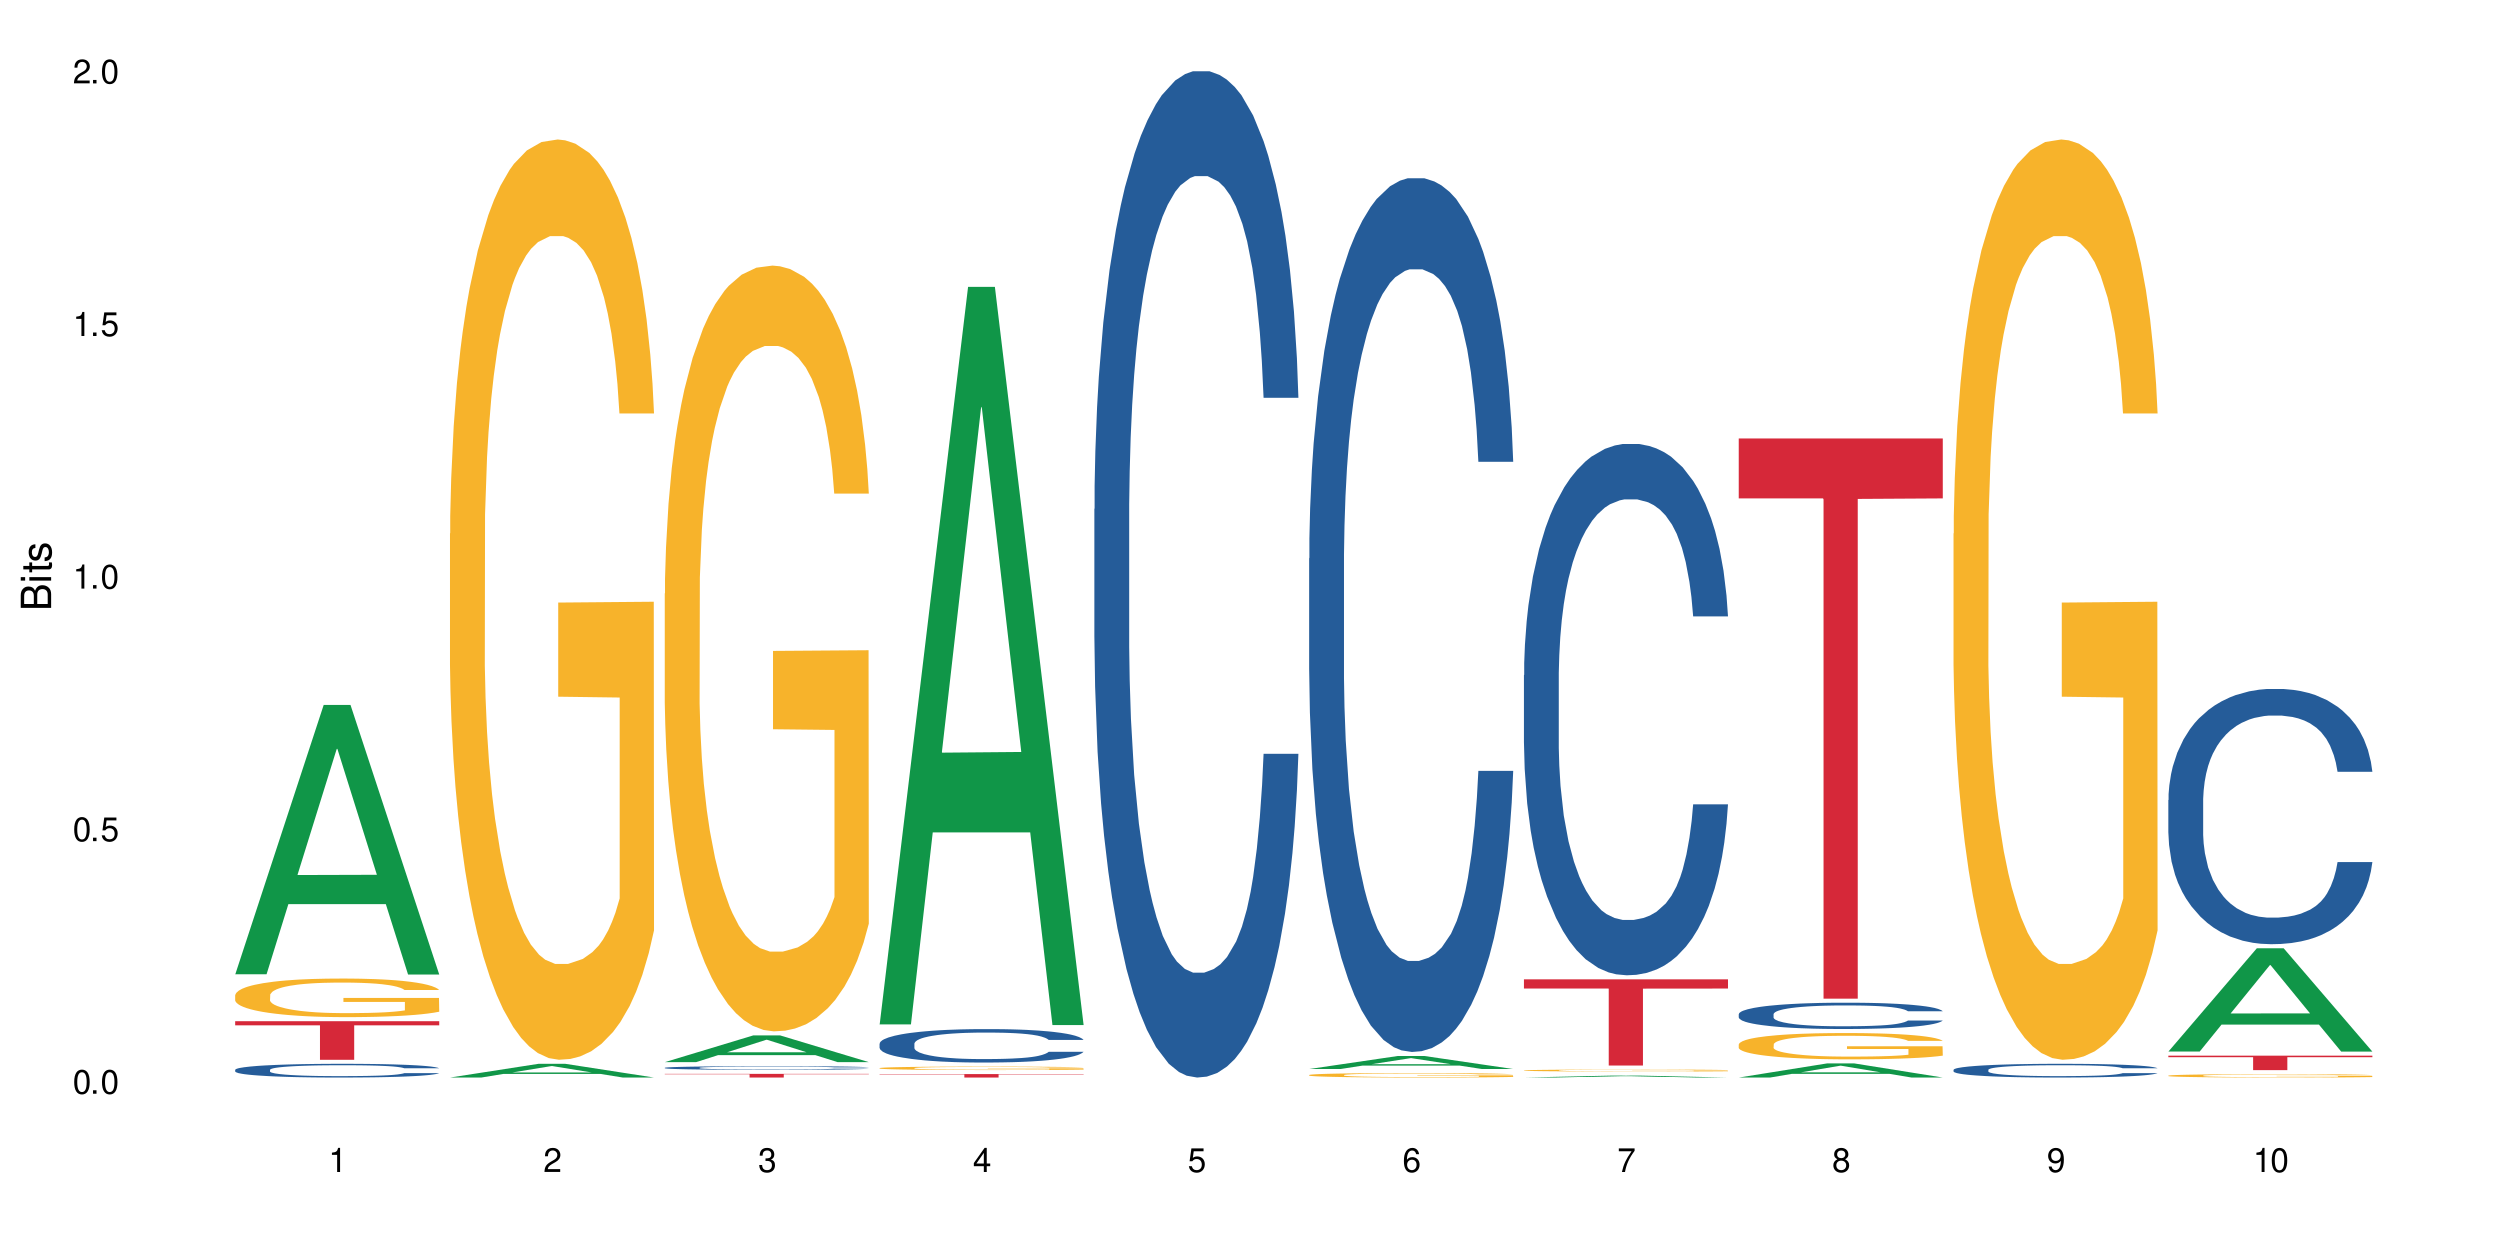
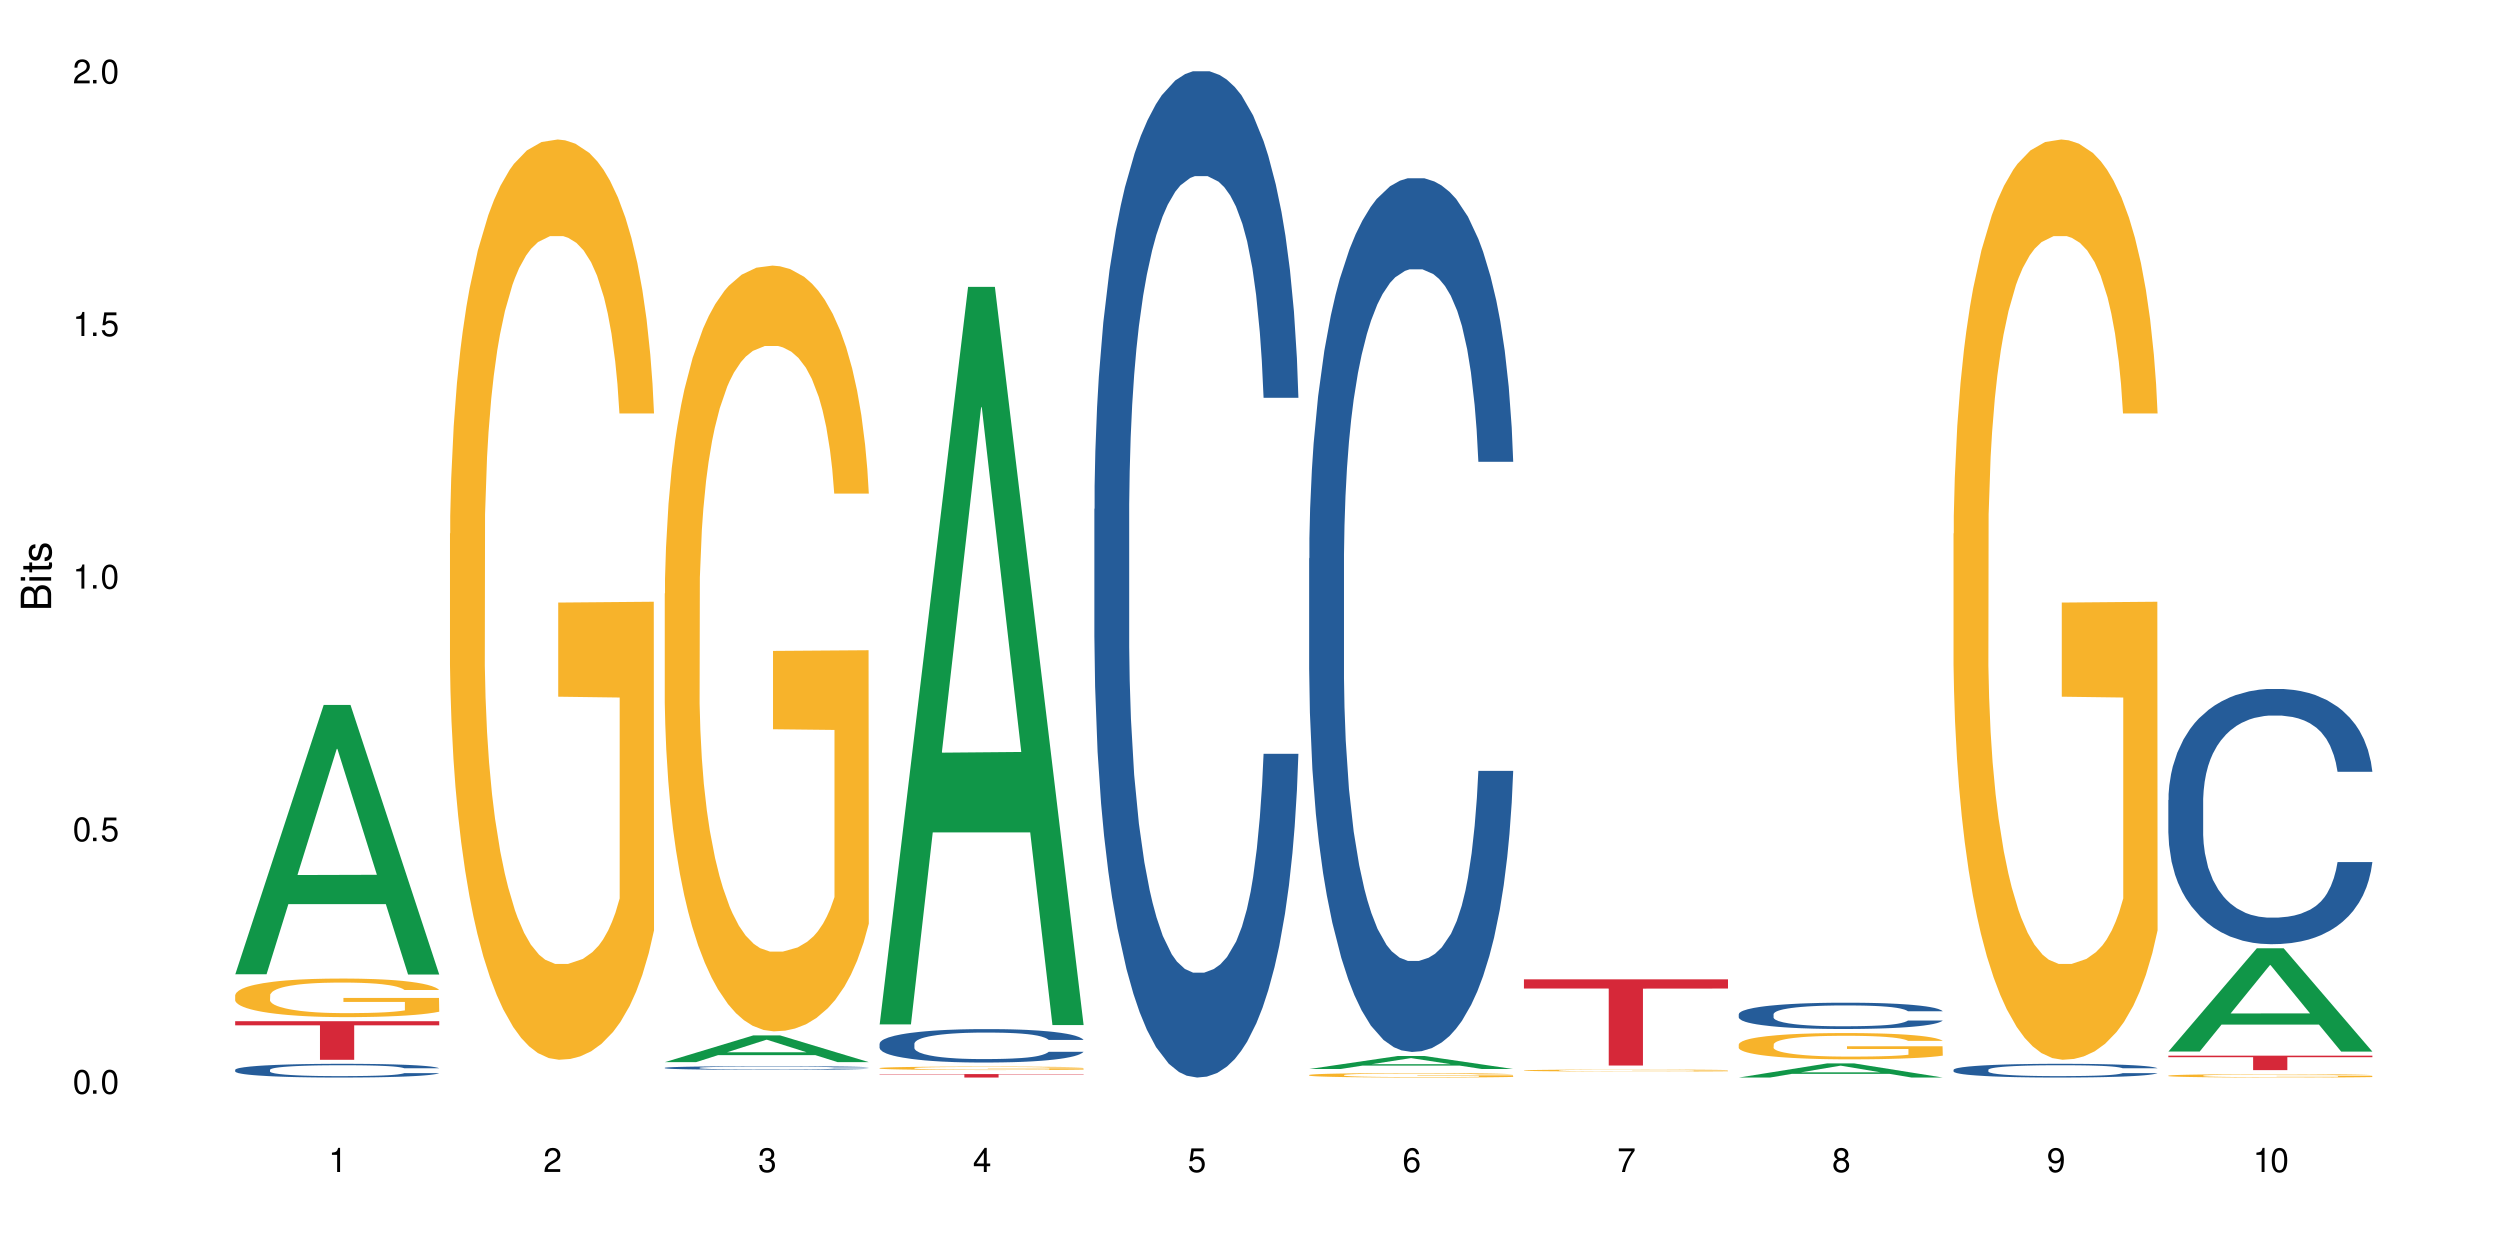
<svg xmlns="http://www.w3.org/2000/svg" xmlns:xlink="http://www.w3.org/1999/xlink" width="720" height="360" viewBox="0 0 720 360">
  <defs>
    <g>
      <g id="glyph-0-0">
</g>
      <g id="glyph-0-1">
        <path d="M 2.641 -6.938 C 2 -6.938 1.422 -6.656 1.078 -6.172 C 0.641 -5.562 0.406 -4.641 0.406 -3.359 C 0.406 -1.016 1.188 0.219 2.641 0.219 C 4.078 0.219 4.859 -1.016 4.859 -3.297 C 4.859 -4.641 4.656 -5.547 4.203 -6.172 C 3.844 -6.656 3.281 -6.938 2.641 -6.938 Z M 2.641 -6.188 C 3.547 -6.188 4 -5.25 4 -3.375 C 4 -1.406 3.562 -0.484 2.625 -0.484 C 1.734 -0.484 1.281 -1.438 1.281 -3.344 C 1.281 -5.25 1.734 -6.188 2.641 -6.188 Z M 2.641 -6.188 " />
      </g>
      <g id="glyph-0-2">
        <path d="M 1.828 -1 L 0.828 -1 L 0.828 0 L 1.828 0 Z M 1.828 -1 " />
      </g>
      <g id="glyph-0-3">
        <path d="M 4.562 -6.797 L 1.062 -6.797 L 0.547 -3.094 L 1.328 -3.094 C 1.719 -3.562 2.047 -3.734 2.578 -3.734 C 3.484 -3.734 4.062 -3.109 4.062 -2.094 C 4.062 -1.125 3.484 -0.531 2.578 -0.531 C 1.828 -0.531 1.375 -0.906 1.188 -1.672 L 0.328 -1.672 C 0.453 -1.109 0.547 -0.844 0.75 -0.594 C 1.125 -0.078 1.828 0.219 2.594 0.219 C 3.969 0.219 4.922 -0.781 4.922 -2.219 C 4.922 -3.562 4.031 -4.484 2.719 -4.484 C 2.25 -4.484 1.859 -4.359 1.469 -4.062 L 1.734 -5.969 L 4.562 -5.969 Z M 4.562 -6.797 " />
      </g>
      <g id="glyph-0-4">
        <path d="M 2.484 -4.938 L 2.484 0 L 3.328 0 L 3.328 -6.938 L 2.766 -6.938 C 2.469 -5.875 2.281 -5.734 0.984 -5.562 L 0.984 -4.938 Z M 2.484 -4.938 " />
      </g>
      <g id="glyph-0-5">
        <path d="M 4.859 -0.828 L 1.281 -0.828 C 1.359 -1.406 1.672 -1.781 2.5 -2.281 L 3.469 -2.828 C 4.406 -3.344 4.906 -4.062 4.906 -4.906 C 4.906 -5.484 4.672 -6.031 4.266 -6.406 C 3.859 -6.766 3.375 -6.938 2.719 -6.938 C 1.859 -6.938 1.219 -6.625 0.844 -6.031 C 0.609 -5.672 0.5 -5.234 0.484 -4.531 L 1.328 -4.531 C 1.359 -5.016 1.406 -5.281 1.531 -5.516 C 1.75 -5.938 2.188 -6.203 2.703 -6.203 C 3.469 -6.203 4.031 -5.641 4.031 -4.891 C 4.031 -4.344 3.719 -3.859 3.125 -3.516 L 2.234 -3 C 0.812 -2.172 0.406 -1.531 0.328 -0.016 L 4.859 -0.016 Z M 4.859 -0.828 " />
      </g>
      <g id="glyph-0-6">
        <path d="M 2.125 -3.188 L 2.578 -3.188 C 3.5 -3.188 3.984 -2.766 3.984 -1.922 C 3.984 -1.062 3.469 -0.531 2.594 -0.531 C 1.656 -0.531 1.203 -1 1.156 -2.016 L 0.312 -2.016 C 0.344 -1.453 0.438 -1.094 0.609 -0.781 C 0.953 -0.109 1.625 0.219 2.547 0.219 C 3.953 0.219 4.859 -0.625 4.859 -1.938 C 4.859 -2.828 4.516 -3.297 3.703 -3.594 C 4.344 -3.844 4.656 -4.328 4.656 -5.031 C 4.656 -6.219 3.875 -6.938 2.578 -6.938 C 1.203 -6.938 0.484 -6.172 0.453 -4.703 L 1.297 -4.703 C 1.312 -5.125 1.344 -5.359 1.453 -5.578 C 1.641 -5.969 2.062 -6.203 2.594 -6.203 C 3.344 -6.203 3.797 -5.75 3.797 -5 C 3.797 -4.516 3.609 -4.219 3.25 -4.047 C 3.016 -3.953 2.703 -3.922 2.125 -3.906 Z M 2.125 -3.188 " />
      </g>
      <g id="glyph-0-7">
        <path d="M 3.141 -1.672 L 3.141 0 L 3.984 0 L 3.984 -1.672 L 4.984 -1.672 L 4.984 -2.438 L 3.984 -2.438 L 3.984 -6.938 L 3.359 -6.938 L 0.266 -2.578 L 0.266 -1.672 Z M 3.141 -2.438 L 1 -2.438 L 3.141 -5.5 Z M 3.141 -2.438 " />
      </g>
      <g id="glyph-0-8">
        <path d="M 4.781 -5.125 C 4.609 -6.266 3.891 -6.938 2.844 -6.938 C 2.094 -6.938 1.422 -6.578 1.031 -5.953 C 0.594 -5.266 0.406 -4.422 0.406 -3.172 C 0.406 -2 0.578 -1.25 0.984 -0.641 C 1.359 -0.078 1.953 0.219 2.703 0.219 C 3.984 0.219 4.922 -0.75 4.922 -2.094 C 4.922 -3.375 4.062 -4.281 2.844 -4.281 C 2.172 -4.281 1.641 -4.031 1.281 -3.516 C 1.281 -5.234 1.828 -6.188 2.797 -6.188 C 3.391 -6.188 3.797 -5.797 3.938 -5.125 Z M 2.734 -3.531 C 3.547 -3.531 4.062 -2.953 4.062 -2.031 C 4.062 -1.156 3.484 -0.531 2.703 -0.531 C 1.922 -0.531 1.328 -1.188 1.328 -2.078 C 1.328 -2.938 1.906 -3.531 2.734 -3.531 Z M 2.734 -3.531 " />
      </g>
      <g id="glyph-0-9">
        <path d="M 4.984 -6.797 L 0.438 -6.797 L 0.438 -5.969 L 4.109 -5.969 C 2.5 -3.656 1.828 -2.234 1.328 0 L 2.219 0 C 2.594 -2.172 3.453 -4.047 4.984 -6.094 Z M 4.984 -6.797 " />
      </g>
      <g id="glyph-0-10">
        <path d="M 3.75 -3.656 C 4.469 -4.094 4.688 -4.438 4.688 -5.078 C 4.688 -6.172 3.844 -6.938 2.641 -6.938 C 1.438 -6.938 0.594 -6.172 0.594 -5.094 C 0.594 -4.438 0.812 -4.094 1.516 -3.656 C 0.734 -3.266 0.359 -2.703 0.359 -1.922 C 0.359 -0.656 1.281 0.219 2.641 0.219 C 3.984 0.219 4.922 -0.656 4.922 -1.922 C 4.922 -2.703 4.531 -3.266 3.75 -3.656 Z M 2.641 -6.188 C 3.359 -6.188 3.812 -5.75 3.812 -5.062 C 3.812 -4.406 3.344 -3.984 2.641 -3.984 C 1.922 -3.984 1.453 -4.406 1.453 -5.078 C 1.453 -5.75 1.922 -6.188 2.641 -6.188 Z M 2.641 -3.266 C 3.484 -3.266 4.062 -2.719 4.062 -1.906 C 4.062 -1.078 3.484 -0.531 2.625 -0.531 C 1.797 -0.531 1.219 -1.094 1.219 -1.906 C 1.219 -2.719 1.781 -3.266 2.641 -3.266 Z M 2.641 -3.266 " />
      </g>
      <g id="glyph-0-11">
        <path d="M 0.516 -1.578 C 0.672 -0.453 1.406 0.219 2.438 0.219 C 3.188 0.219 3.859 -0.141 4.266 -0.766 C 4.688 -1.453 4.891 -2.297 4.891 -3.547 C 4.891 -4.719 4.703 -5.453 4.312 -6.078 C 3.938 -6.641 3.344 -6.938 2.594 -6.938 C 1.297 -6.938 0.359 -5.969 0.359 -4.625 C 0.359 -3.344 1.234 -2.453 2.453 -2.453 C 3.094 -2.453 3.578 -2.672 4.016 -3.203 C 4 -1.484 3.469 -0.531 2.5 -0.531 C 1.906 -0.531 1.484 -0.906 1.359 -1.578 Z M 2.578 -6.203 C 3.375 -6.203 3.969 -5.531 3.969 -4.641 C 3.969 -3.797 3.391 -3.188 2.547 -3.188 C 1.734 -3.188 1.234 -3.766 1.234 -4.688 C 1.234 -5.562 1.797 -6.203 2.578 -6.203 Z M 2.578 -6.203 " />
      </g>
      <g id="glyph-1-0">
</g>
      <g id="glyph-1-1">
        <path d="M 0 -0.953 L 0 -4.891 C 0 -5.719 -0.234 -6.344 -0.734 -6.797 C -1.188 -7.234 -1.812 -7.469 -2.5 -7.469 C -3.547 -7.469 -4.188 -7 -4.625 -5.875 C -4.984 -6.688 -5.625 -7.094 -6.531 -7.094 C -7.172 -7.094 -7.734 -6.859 -8.141 -6.391 C -8.562 -5.922 -8.75 -5.344 -8.75 -4.5 L -8.75 -0.953 Z M -4.984 -2.062 L -7.766 -2.062 L -7.766 -4.219 C -7.766 -4.844 -7.688 -5.203 -7.453 -5.5 C -7.219 -5.812 -6.859 -5.969 -6.375 -5.969 C -5.891 -5.969 -5.531 -5.812 -5.297 -5.5 C -5.062 -5.203 -4.984 -4.844 -4.984 -4.219 Z M -0.984 -2.062 L -4 -2.062 L -4 -4.781 C -4 -5.766 -3.438 -6.359 -2.484 -6.359 C -1.547 -6.359 -0.984 -5.766 -0.984 -4.781 Z M -0.984 -2.062 " />
      </g>
      <g id="glyph-1-2">
        <path d="M -6.281 -1.797 L -6.281 -0.797 L 0 -0.797 L 0 -1.797 Z M -8.75 -1.797 L -8.75 -0.797 L -7.484 -0.797 L -7.484 -1.797 Z M -8.75 -1.797 " />
      </g>
      <g id="glyph-1-3">
        <path d="M -6.281 -3.047 L -6.281 -2.016 L -8.016 -2.016 L -8.016 -1.016 L -6.281 -1.016 L -6.281 -0.172 L -5.469 -0.172 L -5.469 -1.016 L -0.719 -1.016 C -0.078 -1.016 0.281 -1.453 0.281 -2.234 C 0.281 -2.5 0.25 -2.719 0.188 -3.047 L -0.641 -3.047 C -0.609 -2.906 -0.594 -2.766 -0.594 -2.562 C -0.594 -2.141 -0.719 -2.016 -1.156 -2.016 L -5.469 -2.016 L -5.469 -3.047 Z M -6.281 -3.047 " />
      </g>
      <g id="glyph-1-4">
        <path d="M -4.531 -5.25 C -5.766 -5.25 -6.469 -4.422 -6.469 -2.969 C -6.469 -1.516 -5.719 -0.562 -4.547 -0.562 C -3.562 -0.562 -3.094 -1.062 -2.734 -2.562 L -2.516 -3.484 C -2.344 -4.188 -2.094 -4.469 -1.641 -4.469 C -1.047 -4.469 -0.641 -3.875 -0.641 -3 C -0.641 -2.453 -0.797 -2 -1.062 -1.75 C -1.25 -1.594 -1.422 -1.531 -1.875 -1.469 L -1.875 -0.406 C -0.422 -0.453 0.281 -1.266 0.281 -2.922 C 0.281 -4.5 -0.5 -5.516 -1.719 -5.516 C -2.656 -5.516 -3.172 -4.984 -3.469 -3.734 L -3.703 -2.766 C -3.891 -1.953 -4.156 -1.609 -4.594 -1.609 C -5.188 -1.609 -5.547 -2.125 -5.547 -2.938 C -5.547 -3.75 -5.203 -4.172 -4.531 -4.203 Z M -4.531 -5.25 " />
      </g>
    </g>
  </defs>
  <rect x="-72" y="-36" width="864" height="432" fill="rgb(100%, 100%, 100%)" fill-opacity="1" />
  <path fill-rule="nonzero" fill="rgb(6.275%, 58.824%, 28.235%)" fill-opacity="1" d="M 67.73 280.582 L 67.793 280.512 L 93.223 203.023 L 100.945 203.023 L 126.5 280.656 L 117.52 280.656 L 111.117 260.391 L 83.051 260.391 L 76.773 280.582 L 67.73 280.582 L 85.75 252.008 L 108.543 251.938 L 97.176 215.707 L 97.051 215.637 L 96.926 215.855 L 85.688 251.938 L 85.75 252.008 Z M 67.73 280.582 " />
  <path fill-rule="nonzero" fill="rgb(14.51%, 36.078%, 60%)" fill-opacity="1" d="M 67.73 308.098 L 67.801 308.098 L 67.801 308.008 L 68.02 307.871 L 68.52 307.699 L 69.02 307.578 L 70.312 307.367 L 72.102 307.16 L 73.965 307 L 75.328 306.906 L 76.547 306.836 L 79.34 306.703 L 81.133 306.633 L 83.066 306.57 L 85.434 306.512 L 87.152 306.473 L 91.023 306.414 L 93.891 306.391 L 96.113 306.379 L 100.914 306.379 L 103.781 306.395 L 105.859 306.414 L 108.152 306.441 L 110.086 306.473 L 113.457 306.555 L 116.465 306.656 L 117.828 306.711 L 119.977 306.824 L 121.625 306.934 L 122.773 307.027 L 124.062 307.16 L 125.207 307.324 L 126.07 307.508 L 126.5 307.664 L 116.465 307.664 L 115.965 307.52 L 115.391 307.406 L 114.316 307.258 L 113.238 307.152 L 111.734 307.047 L 110.375 306.98 L 108.512 306.91 L 106.863 306.867 L 105.141 306.836 L 103.492 306.812 L 100.34 306.793 L 96.684 306.793 L 95.324 306.801 L 92.527 306.828 L 91.023 306.852 L 88.871 306.902 L 87.367 306.949 L 85.578 307.023 L 84.359 307.086 L 82.852 307.18 L 81.777 307.262 L 80.559 307.379 L 79.844 307.473 L 79.199 307.57 L 78.625 307.691 L 78.195 307.816 L 77.906 307.953 L 77.766 308.082 L 77.766 308.641 L 77.906 308.773 L 78.266 308.922 L 79.199 309.145 L 80.559 309.336 L 82.137 309.488 L 83.641 309.594 L 84.5 309.645 L 85.648 309.703 L 87.441 309.777 L 90.02 309.848 L 91.523 309.879 L 93.816 309.906 L 96.184 309.922 L 99.336 309.922 L 102.133 309.906 L 103.996 309.887 L 105.93 309.859 L 108.582 309.797 L 110.23 309.738 L 111.664 309.672 L 112.738 309.602 L 113.457 309.543 L 114.531 309.434 L 115.391 309.309 L 116.035 309.184 L 116.465 309.062 L 126.5 309.062 L 126.07 309.207 L 125.422 309.348 L 124.777 309.449 L 123.777 309.578 L 122.629 309.688 L 120.98 309.816 L 119.617 309.898 L 117.828 309.988 L 116.18 310.059 L 114.387 310.121 L 111.734 310.191 L 110.016 310.227 L 108.152 310.262 L 105.93 310.289 L 103.137 310.312 L 100.125 310.328 L 97.328 310.332 L 94.32 310.324 L 92.098 310.312 L 89.16 310.277 L 85.504 310.215 L 82.852 310.145 L 80.773 310.074 L 78.984 310.004 L 76.977 309.906 L 74.395 309.746 L 72.82 309.625 L 71.746 309.523 L 70.527 309.383 L 69.664 309.254 L 68.664 309.055 L 67.945 308.797 L 67.73 308.598 Z M 67.73 308.098 " />
  <path fill-rule="nonzero" fill="rgb(96.863%, 70.196%, 16.863%)" fill-opacity="1" d="M 67.73 286.582 L 67.801 286.57 L 67.801 286.367 L 68.09 285.91 L 68.805 285.281 L 69.738 284.766 L 70.742 284.359 L 71.387 284.145 L 72.461 283.84 L 73.395 283.617 L 75.758 283.16 L 78.77 282.734 L 80.418 282.551 L 82.281 282.379 L 84.93 282.188 L 86.148 282.113 L 89.875 281.953 L 94.105 281.852 L 98.762 281.82 L 100.914 281.832 L 103.852 281.871 L 107.863 281.984 L 110.16 282.086 L 111.949 282.188 L 113.812 282.316 L 116.105 282.52 L 118.258 282.766 L 119.977 283.008 L 121.695 283.312 L 123.129 283.637 L 124.348 283.992 L 125.422 284.418 L 126.07 284.773 L 126.5 285.129 L 116.535 285.129 L 115.965 284.773 L 115.32 284.5 L 114.242 284.164 L 113.168 283.922 L 112.094 283.73 L 110.086 283.465 L 108.367 283.301 L 106.215 283.16 L 104.137 283.07 L 101.773 283.008 L 100.34 282.988 L 96.543 282.988 L 93.102 283.059 L 91.094 283.141 L 89.66 283.223 L 87.656 283.375 L 86.438 283.496 L 85.719 283.578 L 83.57 283.891 L 82.137 284.176 L 81.348 284.367 L 80.344 284.672 L 79.629 284.945 L 78.84 285.352 L 78.41 285.656 L 77.836 286.348 L 77.766 288.176 L 77.98 288.562 L 78.41 288.977 L 78.984 289.344 L 79.844 289.727 L 80.703 290.023 L 82.207 290.418 L 83.496 290.684 L 84.5 290.855 L 86.438 291.129 L 87.227 291.219 L 89.09 291.402 L 91.023 291.547 L 93.387 291.668 L 95.18 291.727 L 98.047 291.777 L 101.703 291.777 L 106 291.719 L 108.727 291.637 L 110.59 291.555 L 111.809 291.484 L 113.312 291.371 L 114.387 291.27 L 115.391 291.16 L 116.609 290.988 L 116.609 288.562 L 98.906 288.551 L 98.906 287.414 L 126.426 287.402 L 126.5 291.371 L 124.992 291.648 L 123.129 291.91 L 121.34 292.113 L 119.477 292.285 L 116.824 292.48 L 114.672 292.602 L 111.375 292.742 L 108.367 292.836 L 105.215 292.895 L 102.418 292.926 L 99.121 292.938 L 96.184 292.914 L 93.031 292.855 L 90.52 292.773 L 88.227 292.672 L 85.934 292.539 L 83.066 292.328 L 81.203 292.156 L 79.27 291.941 L 77.336 291.688 L 75.613 291.414 L 74.469 291.199 L 73.32 290.957 L 72.102 290.652 L 70.957 290.309 L 70.098 289.992 L 69.309 289.637 L 68.734 289.301 L 68.16 288.844 L 67.875 288.48 L 67.73 288.164 Z M 67.73 286.582 " />
  <path fill-rule="nonzero" fill="rgb(83.922%, 15.686%, 22.353%)" fill-opacity="1" d="M 67.73 294.102 L 126.5 294.102 L 126.5 295.289 L 102.008 295.301 L 102.008 305.215 L 92.152 305.215 L 92.152 295.312 L 92.008 295.289 L 67.73 295.289 Z M 67.73 294.102 " />
-   <path fill-rule="nonzero" fill="rgb(6.275%, 58.824%, 28.235%)" fill-opacity="1" d="M 129.594 310.328 L 129.656 310.324 L 155.082 306.379 L 162.805 306.379 L 188.359 310.332 L 179.383 310.332 L 172.977 309.301 L 144.91 309.301 L 138.633 310.328 L 129.594 310.328 L 147.613 308.871 L 170.402 308.867 L 159.039 307.023 L 158.914 307.02 L 158.789 307.031 L 147.547 308.867 L 147.613 308.871 Z M 129.594 310.328 " />
  <path fill-rule="nonzero" fill="rgb(96.863%, 70.196%, 16.863%)" fill-opacity="1" d="M 129.594 153.691 L 129.664 153.449 L 129.664 148.609 L 129.949 137.715 L 130.668 122.711 L 131.598 110.367 L 132.602 100.684 L 133.246 95.602 L 134.32 88.34 L 135.254 83.016 L 137.617 72.121 L 140.629 61.957 L 142.277 57.598 L 144.141 53.484 L 146.793 48.887 L 148.012 47.191 L 151.738 43.32 L 155.965 40.898 L 160.625 40.172 L 162.773 40.414 L 165.711 41.383 L 169.727 44.043 L 172.02 46.465 L 173.812 48.887 L 175.676 52.031 L 177.969 56.875 L 180.117 62.684 L 181.836 68.492 L 183.559 75.754 L 184.992 83.5 L 186.211 91.969 L 187.285 102.137 L 187.93 110.609 L 188.359 119.078 L 178.398 119.078 L 177.824 110.609 L 177.18 104.07 L 176.105 96.086 L 175.031 90.277 L 173.953 85.676 L 171.949 79.383 L 170.227 75.512 L 168.078 72.121 L 166 69.945 L 163.633 68.492 L 162.199 68.008 L 158.402 68.008 L 154.961 69.703 L 152.957 71.637 L 151.523 73.574 L 149.516 77.203 L 148.297 80.109 L 147.582 82.047 L 145.43 89.551 L 143.996 96.328 L 143.207 100.926 L 142.207 108.188 L 141.488 114.723 L 140.699 124.402 L 140.27 131.664 L 139.695 148.125 L 139.625 191.691 L 139.84 200.891 L 140.27 210.816 L 140.844 219.527 L 141.703 228.727 L 142.562 235.746 L 144.07 245.184 L 145.359 251.48 L 146.363 255.594 L 148.297 262.129 L 149.086 264.309 L 150.949 268.664 L 152.883 272.051 L 155.25 274.957 L 157.039 276.41 L 159.906 277.621 L 163.562 277.621 L 167.863 276.168 L 170.586 274.23 L 172.449 272.293 L 173.668 270.602 L 175.172 267.938 L 176.246 265.516 L 177.25 262.855 L 178.469 258.738 L 178.469 200.891 L 160.766 200.648 L 160.766 173.539 L 188.289 173.297 L 188.359 267.938 L 186.855 274.473 L 184.992 280.766 L 183.199 285.605 L 181.336 289.723 L 178.684 294.32 L 176.535 297.227 L 173.238 300.613 L 170.227 302.793 L 167.074 304.246 L 164.277 304.973 L 160.984 305.215 L 158.043 304.73 L 154.891 303.277 L 152.383 301.34 L 150.09 298.918 L 147.797 295.773 L 144.93 290.691 L 143.066 286.574 L 141.129 281.492 L 139.195 275.441 L 137.477 268.906 L 136.328 263.824 L 135.184 258.016 L 133.965 250.754 L 132.816 242.523 L 131.957 235.02 L 131.168 226.547 L 130.594 218.559 L 130.023 207.668 L 129.734 198.953 L 129.594 191.449 Z M 129.594 153.691 " />
  <path fill-rule="nonzero" fill="rgb(6.275%, 58.824%, 28.235%)" fill-opacity="1" d="M 191.453 305.891 L 191.516 305.883 L 216.945 298.195 L 224.668 298.195 L 250.219 305.898 L 241.242 305.898 L 234.84 303.887 L 206.773 303.887 L 200.492 305.891 L 191.453 305.891 L 209.473 303.055 L 232.266 303.047 L 220.898 299.453 L 220.773 299.445 L 220.648 299.469 L 209.41 303.047 L 209.473 303.055 Z M 191.453 305.891 " />
  <path fill-rule="nonzero" fill="rgb(14.51%, 36.078%, 60%)" fill-opacity="1" d="M 191.453 307.52 L 191.523 307.52 L 191.523 307.496 L 191.738 307.461 L 192.242 307.414 L 192.742 307.383 L 194.031 307.324 L 195.824 307.27 L 197.688 307.227 L 199.051 307.203 L 200.27 307.184 L 203.062 307.148 L 204.855 307.129 L 206.789 307.113 L 209.156 307.098 L 210.875 307.086 L 214.746 307.07 L 217.613 307.066 L 219.832 307.062 L 224.637 307.062 L 227.5 307.066 L 229.582 307.07 L 231.875 307.078 L 233.809 307.086 L 237.176 307.109 L 240.188 307.137 L 241.547 307.152 L 243.699 307.18 L 245.348 307.211 L 246.492 307.234 L 247.785 307.27 L 248.93 307.312 L 249.789 307.363 L 250.219 307.402 L 240.188 307.402 L 239.684 307.367 L 239.113 307.336 L 238.035 307.297 L 236.961 307.27 L 235.457 307.242 L 234.094 307.223 L 232.23 307.203 L 230.582 307.191 L 228.863 307.184 L 227.215 307.176 L 224.062 307.172 L 220.406 307.172 L 219.043 307.176 L 216.25 307.18 L 214.746 307.188 L 212.594 307.203 L 211.09 307.215 L 209.297 307.234 L 208.078 307.25 L 206.574 307.273 L 205.5 307.297 L 204.281 307.328 L 203.566 307.352 L 202.918 307.379 L 202.348 307.41 L 201.918 307.445 L 201.629 307.48 L 201.484 307.516 L 201.484 307.664 L 201.629 307.699 L 201.988 307.738 L 202.918 307.797 L 204.281 307.852 L 205.859 307.891 L 208.223 307.934 L 209.371 307.949 L 211.16 307.969 L 213.742 307.988 L 215.246 307.992 L 217.539 308 L 219.906 308.004 L 223.059 308.004 L 225.852 308 L 227.715 307.996 L 229.652 307.988 L 232.305 307.973 L 233.953 307.957 L 235.387 307.938 L 236.461 307.922 L 237.176 307.906 L 238.254 307.875 L 239.113 307.844 L 239.758 307.809 L 240.188 307.777 L 250.219 307.777 L 249.789 307.816 L 249.145 307.852 L 248.5 307.879 L 247.496 307.914 L 246.352 307.945 L 244.703 307.977 L 243.34 308 L 241.547 308.023 L 239.898 308.043 L 238.109 308.059 L 235.457 308.078 L 233.738 308.086 L 231.875 308.098 L 229.652 308.105 L 226.855 308.109 L 223.848 308.113 L 221.051 308.117 L 218.043 308.113 L 215.82 308.109 L 212.883 308.102 L 209.227 308.082 L 206.574 308.066 L 204.496 308.047 L 202.703 308.027 L 200.699 308 L 198.117 307.961 L 196.543 307.926 L 195.465 307.898 L 194.246 307.863 L 193.387 307.828 L 192.383 307.773 L 191.668 307.707 L 191.453 307.652 Z M 191.453 307.52 " />
  <path fill-rule="nonzero" fill="rgb(96.863%, 70.196%, 16.863%)" fill-opacity="1" d="M 191.453 170.949 L 191.523 170.746 L 191.523 166.719 L 191.812 157.656 L 192.527 145.168 L 193.461 134.898 L 194.461 126.84 L 195.109 122.609 L 196.184 116.57 L 197.113 112.137 L 199.48 103.074 L 202.488 94.613 L 204.137 90.988 L 206 87.566 L 208.652 83.738 L 209.871 82.328 L 213.598 79.105 L 217.828 77.094 L 222.484 76.488 L 224.637 76.691 L 227.574 77.496 L 231.586 79.711 L 233.879 81.727 L 235.672 83.738 L 237.535 86.355 L 239.828 90.387 L 241.98 95.219 L 243.699 100.055 L 245.418 106.094 L 246.852 112.539 L 248.07 119.59 L 249.145 128.047 L 249.789 135.098 L 250.219 142.148 L 240.258 142.148 L 239.684 135.098 L 239.039 129.66 L 237.965 123.012 L 236.891 118.18 L 235.816 114.352 L 233.809 109.117 L 232.09 105.895 L 229.938 103.074 L 227.859 101.262 L 225.496 100.055 L 224.062 99.648 L 220.262 99.648 L 216.824 101.059 L 214.816 102.672 L 213.383 104.281 L 211.375 107.305 L 210.156 109.719 L 209.441 111.332 L 207.293 117.574 L 205.859 123.215 L 205.07 127.043 L 204.066 133.086 L 203.348 138.523 L 202.562 146.578 L 202.133 152.621 L 201.559 166.316 L 201.484 202.57 L 201.703 210.223 L 202.133 218.48 L 202.703 225.73 L 203.566 233.387 L 204.426 239.227 L 205.93 247.082 L 207.219 252.316 L 208.223 255.742 L 210.156 261.18 L 210.945 262.992 L 212.809 266.617 L 214.746 269.438 L 217.109 271.855 L 218.902 273.062 L 221.77 274.07 L 225.422 274.07 L 229.723 272.859 L 232.445 271.25 L 234.309 269.637 L 235.527 268.23 L 237.035 266.012 L 238.109 264 L 239.113 261.785 L 240.332 258.359 L 240.332 210.223 L 222.629 210.023 L 222.629 187.465 L 250.148 187.262 L 250.219 266.012 L 248.715 271.453 L 246.852 276.688 L 245.059 280.715 L 243.195 284.141 L 240.547 287.965 L 238.395 290.383 L 235.098 293.203 L 232.09 295.016 L 228.934 296.223 L 226.141 296.828 L 222.844 297.031 L 219.906 296.629 L 216.75 295.418 L 214.242 293.809 L 211.949 291.793 L 209.656 289.176 L 206.789 284.945 L 204.926 281.523 L 202.992 277.293 L 201.055 272.258 L 199.336 266.82 L 198.191 262.59 L 197.043 257.754 L 195.824 251.715 L 194.68 244.867 L 193.816 238.621 L 193.031 231.574 L 192.457 224.926 L 191.883 215.863 L 191.598 208.613 L 191.453 202.367 Z M 191.453 170.949 " />
-   <path fill-rule="nonzero" fill="rgb(83.922%, 15.686%, 22.353%)" fill-opacity="1" d="M 191.453 309.277 L 250.219 309.277 L 250.219 309.391 L 225.727 309.395 L 225.727 310.332 L 215.875 310.332 L 215.875 309.395 L 215.73 309.391 L 191.453 309.391 Z M 191.453 309.277 " />
  <path fill-rule="nonzero" fill="rgb(6.275%, 58.824%, 28.235%)" fill-opacity="1" d="M 253.312 295.02 L 253.375 294.82 L 278.805 82.621 L 286.527 82.621 L 312.082 295.219 L 303.102 295.219 L 296.699 239.723 L 268.633 239.723 L 262.355 295.02 L 253.312 295.02 L 271.332 216.766 L 294.125 216.566 L 282.762 117.355 L 282.633 117.156 L 282.508 117.758 L 271.27 216.566 L 271.332 216.766 Z M 253.312 295.02 " />
  <path fill-rule="nonzero" fill="rgb(14.51%, 36.078%, 60%)" fill-opacity="1" d="M 253.312 300.574 L 253.387 300.562 L 253.387 300.352 L 253.602 300.02 L 254.102 299.594 L 254.605 299.305 L 255.895 298.785 L 257.684 298.285 L 259.547 297.895 L 260.91 297.668 L 262.129 297.492 L 264.922 297.164 L 266.715 297 L 268.652 296.848 L 271.016 296.699 L 272.734 296.609 L 276.605 296.469 L 279.473 296.41 L 281.695 296.383 L 286.496 296.383 L 289.363 296.418 L 291.441 296.461 L 293.734 296.531 L 295.668 296.609 L 299.039 296.805 L 302.047 297.051 L 303.41 297.191 L 305.559 297.465 L 307.207 297.73 L 308.355 297.957 L 309.645 298.285 L 310.793 298.68 L 311.652 299.129 L 312.082 299.508 L 302.047 299.508 L 301.547 299.156 L 300.973 298.883 L 299.898 298.523 L 298.824 298.266 L 297.316 298.012 L 295.957 297.844 L 294.094 297.676 L 292.445 297.57 L 290.723 297.492 L 289.074 297.438 L 285.922 297.387 L 282.266 297.387 L 280.906 297.402 L 278.109 297.473 L 276.605 297.535 L 274.457 297.66 L 272.949 297.773 L 271.16 297.949 L 269.941 298.098 L 268.434 298.328 L 267.359 298.531 L 266.141 298.82 L 265.426 299.039 L 264.781 299.289 L 264.207 299.578 L 263.777 299.887 L 263.492 300.211 L 263.348 300.527 L 263.348 301.895 L 263.492 302.211 L 263.848 302.582 L 264.781 303.117 L 266.141 303.586 L 267.719 303.953 L 269.223 304.219 L 270.082 304.34 L 271.23 304.48 L 273.023 304.656 L 275.602 304.836 L 277.105 304.906 L 279.402 304.977 L 281.766 305.012 L 284.918 305.012 L 287.715 304.977 L 289.578 304.93 L 291.512 304.859 L 294.164 304.711 L 295.812 304.57 L 297.246 304.402 L 298.32 304.234 L 299.039 304.094 L 300.113 303.82 L 300.973 303.523 L 301.617 303.215 L 302.047 302.914 L 312.082 302.914 L 311.652 303.266 L 311.008 303.609 L 310.363 303.867 L 309.359 304.176 L 308.211 304.445 L 306.562 304.754 L 305.203 304.957 L 303.41 305.176 L 301.762 305.344 L 299.969 305.496 L 297.316 305.672 L 295.598 305.758 L 293.734 305.84 L 291.512 305.91 L 288.719 305.969 L 285.707 306.004 L 282.914 306.016 L 279.902 305.996 L 277.68 305.961 L 274.742 305.883 L 271.086 305.723 L 268.434 305.555 L 266.355 305.391 L 264.566 305.211 L 262.559 304.977 L 259.98 304.586 L 258.402 304.289 L 257.328 304.043 L 256.109 303.699 L 255.25 303.391 L 254.246 302.898 L 253.527 302.273 L 253.312 301.789 Z M 253.312 300.574 " />
  <path fill-rule="nonzero" fill="rgb(96.863%, 70.196%, 16.863%)" fill-opacity="1" d="M 253.312 307.605 L 253.387 307.602 L 253.387 307.586 L 253.672 307.543 L 254.387 307.488 L 255.32 307.441 L 256.324 307.406 L 256.969 307.387 L 258.043 307.359 L 258.977 307.34 L 261.34 307.297 L 264.352 307.258 L 266 307.242 L 267.863 307.227 L 270.516 307.211 L 271.73 307.203 L 275.461 307.191 L 279.688 307.18 L 286.496 307.18 L 289.434 307.184 L 293.449 307.191 L 295.742 307.203 L 297.531 307.211 L 299.395 307.223 L 301.691 307.242 L 303.84 307.262 L 305.559 307.285 L 307.281 307.312 L 308.715 307.34 L 309.93 307.371 L 311.008 307.41 L 311.652 307.441 L 312.082 307.473 L 302.121 307.473 L 301.547 307.441 L 300.902 307.418 L 299.824 307.387 L 297.676 307.348 L 295.668 307.324 L 293.949 307.312 L 291.801 307.297 L 289.723 307.289 L 287.355 307.285 L 285.922 307.281 L 282.125 307.281 L 278.684 307.289 L 276.676 307.297 L 275.242 307.305 L 273.238 307.316 L 272.02 307.328 L 271.301 307.336 L 269.152 307.363 L 267.719 307.391 L 266.93 307.406 L 265.926 307.434 L 265.211 307.457 L 264.422 307.496 L 263.992 307.523 L 263.418 307.582 L 263.348 307.746 L 263.562 307.781 L 263.992 307.82 L 264.566 307.852 L 265.426 307.887 L 266.285 307.914 L 267.789 307.949 L 269.082 307.973 L 270.082 307.988 L 272.02 308.012 L 272.809 308.02 L 274.672 308.035 L 276.605 308.047 L 278.973 308.059 L 280.762 308.066 L 283.629 308.07 L 287.285 308.07 L 291.586 308.062 L 294.309 308.059 L 296.172 308.051 L 297.391 308.043 L 298.895 308.035 L 299.969 308.023 L 300.973 308.016 L 302.191 308 L 302.191 307.781 L 284.488 307.781 L 284.488 307.68 L 312.008 307.68 L 312.082 308.035 L 310.578 308.059 L 308.715 308.082 L 306.922 308.102 L 305.059 308.113 L 302.406 308.133 L 300.258 308.145 L 296.961 308.156 L 293.949 308.164 L 290.797 308.168 L 288 308.172 L 281.766 308.172 L 278.613 308.164 L 276.105 308.16 L 273.812 308.148 L 271.516 308.137 L 268.652 308.117 L 266.789 308.102 L 264.852 308.086 L 262.918 308.062 L 261.195 308.035 L 260.051 308.02 L 258.902 307.996 L 257.684 307.969 L 256.539 307.938 L 255.68 307.91 L 254.891 307.879 L 254.316 307.848 L 253.742 307.809 L 253.457 307.773 L 253.312 307.746 Z M 253.312 307.605 " />
  <path fill-rule="nonzero" fill="rgb(83.922%, 15.686%, 22.353%)" fill-opacity="1" d="M 253.312 309.336 L 312.082 309.336 L 312.082 309.445 L 287.59 309.445 L 287.59 310.332 L 277.734 310.332 L 277.734 309.445 L 253.312 309.445 Z M 253.312 309.336 " />
  <path fill-rule="nonzero" fill="rgb(14.51%, 36.078%, 60%)" fill-opacity="1" d="M 315.176 146.621 L 315.246 146.355 L 315.246 140 L 315.461 129.934 L 315.961 117.215 L 316.465 108.477 L 317.754 92.844 L 319.547 77.746 L 321.41 66.09 L 322.77 59.203 L 323.988 53.902 L 326.785 44.102 L 328.578 39.07 L 330.512 34.566 L 332.875 30.062 L 334.598 27.414 L 338.465 23.176 L 341.332 21.32 L 343.555 20.527 L 348.355 20.527 L 351.223 21.586 L 353.301 22.91 L 355.594 25.031 L 357.531 27.414 L 360.898 33.242 L 363.91 40.66 L 365.27 44.898 L 367.422 53.109 L 369.07 61.055 L 370.215 67.945 L 371.504 77.746 L 372.652 89.668 L 373.512 103.176 L 373.941 114.566 L 363.91 114.566 L 363.406 103.973 L 362.832 95.758 L 361.758 84.898 L 360.684 77.215 L 359.18 69.535 L 357.816 64.5 L 355.953 59.469 L 354.305 56.289 L 352.586 53.902 L 350.938 52.316 L 347.785 50.727 L 344.129 50.727 L 342.766 51.254 L 339.973 53.375 L 338.465 55.23 L 336.316 58.938 L 334.812 62.383 L 333.02 67.68 L 331.801 72.184 L 330.297 79.07 L 329.223 85.164 L 328.004 93.906 L 327.285 100.527 L 326.641 107.945 L 326.066 116.688 L 325.637 125.957 L 325.352 135.762 L 325.207 145.297 L 325.207 186.355 L 325.352 195.895 L 325.711 207.02 L 326.641 223.18 L 328.004 237.219 L 329.578 248.344 L 331.086 256.293 L 331.945 260 L 333.09 264.238 L 334.883 269.535 L 337.465 274.836 L 338.969 276.953 L 341.262 279.074 L 343.625 280.133 L 346.781 280.133 L 349.574 279.074 L 351.438 277.75 L 353.375 275.629 L 356.023 271.125 L 357.672 266.887 L 359.105 261.855 L 360.184 256.82 L 360.898 252.582 L 361.973 244.371 L 362.832 235.363 L 363.48 226.094 L 363.91 217.086 L 373.941 217.086 L 373.512 227.684 L 372.867 238.012 L 372.223 245.695 L 371.219 254.969 L 370.07 263.18 L 368.422 272.449 L 367.062 278.543 L 365.27 285.168 L 363.621 290.199 L 361.832 294.703 L 359.18 300 L 357.457 302.648 L 355.594 305.035 L 353.375 307.152 L 350.578 309.008 L 347.57 310.066 L 344.773 310.332 L 341.762 309.801 L 339.543 308.742 L 336.602 306.359 L 332.949 301.59 L 330.297 296.559 L 328.219 291.523 L 326.426 286.227 L 324.418 279.074 L 321.84 267.418 L 320.262 258.41 L 319.188 250.992 L 317.969 240.664 L 317.109 231.391 L 316.105 216.555 L 315.391 197.746 L 315.176 183.18 Z M 315.176 146.621 " />
  <path fill-rule="nonzero" fill="rgb(6.275%, 58.824%, 28.235%)" fill-opacity="1" d="M 377.035 307.875 L 377.098 307.871 L 402.527 304.133 L 410.25 304.133 L 435.805 307.879 L 426.824 307.879 L 420.422 306.902 L 392.355 306.902 L 386.078 307.875 L 377.035 307.875 L 395.055 306.496 L 417.848 306.492 L 406.48 304.746 L 406.355 304.742 L 406.23 304.754 L 394.992 306.492 L 395.055 306.496 Z M 377.035 307.875 " />
  <path fill-rule="nonzero" fill="rgb(14.51%, 36.078%, 60%)" fill-opacity="1" d="M 377.035 160.824 L 377.105 160.594 L 377.105 155.074 L 377.32 146.332 L 377.824 135.293 L 378.324 127.703 L 379.617 114.133 L 381.406 101.02 L 383.27 90.902 L 384.633 84.922 L 385.852 80.32 L 388.645 71.809 L 390.438 67.438 L 392.371 63.527 L 394.738 59.617 L 396.457 57.32 L 400.328 53.641 L 403.195 52.027 L 405.414 51.34 L 410.219 51.34 L 413.086 52.258 L 415.164 53.41 L 417.457 55.25 L 419.391 57.32 L 422.758 62.379 L 425.77 68.82 L 427.133 72.5 L 429.281 79.629 L 430.93 86.531 L 432.078 92.512 L 433.367 101.02 L 434.512 111.371 L 435.375 123.102 L 435.805 132.992 L 425.77 132.992 L 425.27 123.793 L 424.695 116.66 L 423.621 107.23 L 422.543 100.562 L 421.039 93.891 L 419.68 89.52 L 417.816 85.148 L 416.168 82.391 L 414.445 80.32 L 412.797 78.941 L 409.645 77.559 L 405.988 77.559 L 404.629 78.02 L 401.832 79.859 L 400.328 81.469 L 398.176 84.691 L 396.672 87.68 L 394.879 92.281 L 393.664 96.191 L 392.156 102.172 L 391.082 107.461 L 389.863 115.051 L 389.148 120.801 L 388.504 127.242 L 387.93 134.832 L 387.5 142.883 L 387.211 151.395 L 387.07 159.672 L 387.07 195.324 L 387.211 203.605 L 387.57 213.266 L 388.504 227.297 L 389.863 239.488 L 391.441 249.148 L 392.945 256.047 L 393.805 259.27 L 394.953 262.949 L 396.742 267.547 L 399.324 272.148 L 400.828 273.988 L 403.121 275.828 L 405.488 276.75 L 408.641 276.75 L 411.438 275.828 L 413.301 274.68 L 415.234 272.84 L 417.887 268.93 L 419.535 265.246 L 420.969 260.879 L 422.043 256.508 L 422.758 252.828 L 423.836 245.695 L 424.695 237.875 L 425.34 229.828 L 425.77 222.008 L 435.805 222.008 L 435.375 231.207 L 434.727 240.176 L 434.082 246.848 L 433.078 254.898 L 431.934 262.027 L 430.285 270.078 L 428.922 275.367 L 427.133 281.117 L 425.484 285.488 L 423.691 289.398 L 421.039 294 L 419.32 296.301 L 417.457 298.371 L 415.234 300.211 L 412.438 301.82 L 409.43 302.738 L 406.633 302.969 L 403.625 302.508 L 401.402 301.59 L 398.465 299.52 L 394.809 295.379 L 392.156 291.008 L 390.078 286.641 L 388.289 282.039 L 386.281 275.828 L 383.699 265.707 L 382.125 257.887 L 381.047 251.449 L 379.832 242.477 L 378.969 234.426 L 377.969 221.547 L 377.25 205.215 L 377.035 192.566 Z M 377.035 160.824 " />
  <path fill-rule="nonzero" fill="rgb(96.863%, 70.196%, 16.863%)" fill-opacity="1" d="M 377.035 309.594 L 377.105 309.594 L 377.105 309.57 L 377.395 309.516 L 378.109 309.445 L 379.043 309.383 L 380.047 309.336 L 380.691 309.312 L 381.766 309.277 L 382.695 309.25 L 385.062 309.199 L 388.07 309.148 L 389.719 309.125 L 391.582 309.105 L 394.234 309.086 L 395.453 309.078 L 399.18 309.059 L 403.41 309.047 L 408.066 309.043 L 410.219 309.043 L 413.156 309.047 L 417.168 309.062 L 419.461 309.074 L 421.254 309.086 L 423.117 309.102 L 425.41 309.125 L 427.562 309.152 L 429.281 309.18 L 431 309.215 L 432.434 309.254 L 433.652 309.293 L 434.727 309.344 L 435.375 309.387 L 435.805 309.426 L 425.84 309.426 L 425.27 309.387 L 424.621 309.352 L 423.547 309.312 L 422.473 309.285 L 421.398 309.262 L 419.391 309.234 L 417.672 309.215 L 415.52 309.199 L 413.441 309.188 L 411.078 309.18 L 409.645 309.176 L 405.848 309.176 L 402.406 309.188 L 400.398 309.195 L 398.965 309.203 L 396.961 309.223 L 395.742 309.238 L 395.023 309.246 L 392.875 309.281 L 391.441 309.316 L 390.652 309.336 L 389.648 309.375 L 388.934 309.406 L 388.145 309.453 L 387.715 309.488 L 387.141 309.566 L 387.07 309.781 L 387.285 309.824 L 387.715 309.871 L 388.289 309.914 L 389.148 309.961 L 390.008 309.996 L 391.512 310.039 L 392.801 310.07 L 393.805 310.09 L 395.742 310.121 L 396.527 310.133 L 398.391 310.156 L 400.328 310.172 L 402.691 310.184 L 404.484 310.191 L 407.352 310.199 L 411.008 310.199 L 415.305 310.191 L 418.031 310.18 L 419.895 310.172 L 421.109 310.164 L 422.617 310.152 L 423.691 310.141 L 424.695 310.125 L 425.914 310.105 L 425.914 309.824 L 408.211 309.824 L 408.211 309.691 L 435.73 309.691 L 435.805 310.152 L 434.297 310.184 L 432.434 310.215 L 430.645 310.238 L 428.781 310.258 L 426.129 310.281 L 423.977 310.293 L 420.68 310.309 L 417.672 310.32 L 414.52 310.328 L 411.723 310.332 L 405.488 310.332 L 402.336 310.324 L 399.824 310.312 L 397.531 310.301 L 395.238 310.285 L 392.371 310.262 L 390.508 310.242 L 388.574 310.219 L 386.641 310.188 L 384.918 310.156 L 383.773 310.133 L 382.625 310.102 L 381.406 310.066 L 380.262 310.027 L 379.398 309.992 L 378.613 309.949 L 378.039 309.91 L 377.465 309.859 L 377.18 309.816 L 377.035 309.777 Z M 377.035 309.594 " />
-   <path fill-rule="nonzero" fill="rgb(6.275%, 58.824%, 28.235%)" fill-opacity="1" d="M 438.895 310.332 L 438.957 310.332 L 464.387 309.766 L 472.109 309.766 L 497.664 310.332 L 488.688 310.332 L 482.281 310.184 L 454.215 310.184 L 447.938 310.332 L 438.895 310.332 L 456.914 310.121 L 479.707 310.121 L 468.344 309.855 L 468.219 309.855 L 468.09 309.859 L 456.852 310.121 L 456.914 310.121 Z M 438.895 310.332 " />
-   <path fill-rule="nonzero" fill="rgb(14.51%, 36.078%, 60%)" fill-opacity="1" d="M 438.895 194.449 L 438.969 194.312 L 438.969 190.953 L 439.184 185.641 L 439.684 178.926 L 440.188 174.312 L 441.477 166.059 L 443.27 158.086 L 445.133 151.934 L 446.492 148.297 L 447.711 145.5 L 450.508 140.324 L 452.297 137.668 L 454.234 135.289 L 456.598 132.914 L 458.316 131.516 L 462.188 129.277 L 465.055 128.297 L 467.277 127.879 L 472.078 127.879 L 474.945 128.438 L 477.023 129.137 L 479.316 130.254 L 481.254 131.516 L 484.621 134.59 L 487.629 138.508 L 488.992 140.746 L 491.141 145.082 L 492.789 149.277 L 493.938 152.914 L 495.227 158.086 L 496.375 164.383 L 497.234 171.516 L 497.664 177.527 L 487.629 177.527 L 487.129 171.934 L 486.555 167.598 L 485.48 161.863 L 484.406 157.809 L 482.898 153.75 L 481.539 151.094 L 479.676 148.438 L 478.027 146.758 L 476.309 145.5 L 474.66 144.66 L 471.504 143.82 L 467.852 143.82 L 466.488 144.102 L 463.691 145.219 L 462.188 146.199 L 460.039 148.156 L 458.535 149.977 L 456.742 152.773 L 455.523 155.148 L 454.02 158.785 L 452.941 162.004 L 451.727 166.617 L 451.008 170.113 L 450.363 174.031 L 449.789 178.648 L 449.359 183.543 L 449.074 188.715 L 448.93 193.75 L 448.93 215.43 L 449.074 220.465 L 449.43 226.34 L 450.363 234.871 L 451.727 242.281 L 453.301 248.156 L 454.805 252.352 L 455.668 254.312 L 456.812 256.547 L 458.605 259.348 L 461.184 262.145 L 462.691 263.262 L 464.984 264.379 L 467.348 264.941 L 470.5 264.941 L 473.297 264.379 L 475.16 263.68 L 477.094 262.562 L 479.746 260.184 L 481.395 257.945 L 482.828 255.289 L 483.902 252.633 L 484.621 250.395 L 485.695 246.059 L 486.555 241.305 L 487.199 236.41 L 487.629 231.652 L 497.664 231.652 L 497.234 237.246 L 496.59 242.703 L 495.945 246.758 L 494.941 251.652 L 493.793 255.988 L 492.145 260.883 L 490.785 264.102 L 488.992 267.598 L 487.344 270.254 L 485.551 272.633 L 482.898 275.43 L 481.18 276.828 L 479.316 278.086 L 477.094 279.207 L 474.301 280.184 L 471.289 280.746 L 468.496 280.883 L 465.484 280.605 L 463.262 280.047 L 460.324 278.785 L 456.668 276.27 L 454.02 273.613 L 451.941 270.953 L 450.148 268.156 L 448.141 264.379 L 445.562 258.227 L 443.984 253.473 L 442.91 249.555 L 441.691 244.102 L 440.832 239.207 L 439.828 231.375 L 439.109 221.445 L 438.895 213.75 Z M 438.895 194.449 " />
  <path fill-rule="nonzero" fill="rgb(96.863%, 70.196%, 16.863%)" fill-opacity="1" d="M 438.895 308.273 L 438.969 308.273 L 438.969 308.266 L 439.254 308.242 L 439.973 308.207 L 440.902 308.184 L 441.906 308.16 L 442.551 308.152 L 443.625 308.137 L 444.559 308.125 L 446.922 308.102 L 449.934 308.078 L 451.582 308.07 L 453.445 308.059 L 456.098 308.051 L 457.316 308.047 L 461.043 308.039 L 465.27 308.035 L 469.93 308.031 L 472.078 308.031 L 475.016 308.035 L 479.031 308.039 L 481.324 308.047 L 483.117 308.051 L 484.98 308.059 L 487.273 308.066 L 489.422 308.082 L 491.141 308.094 L 492.863 308.109 L 494.297 308.125 L 495.516 308.145 L 496.59 308.164 L 497.234 308.184 L 497.664 308.199 L 487.703 308.199 L 487.129 308.184 L 486.484 308.168 L 485.41 308.152 L 484.332 308.141 L 483.258 308.129 L 481.254 308.117 L 479.531 308.109 L 477.383 308.102 L 475.305 308.094 L 472.938 308.094 L 471.504 308.09 L 467.707 308.09 L 464.266 308.094 L 462.262 308.098 L 460.828 308.102 L 458.82 308.109 L 457.602 308.117 L 456.887 308.121 L 454.734 308.137 L 453.301 308.152 L 452.512 308.16 L 451.512 308.176 L 450.793 308.191 L 450.004 308.211 L 449.574 308.227 L 449 308.262 L 448.93 308.355 L 449.145 308.375 L 449.574 308.398 L 450.148 308.418 L 451.008 308.438 L 451.867 308.453 L 453.375 308.473 L 454.664 308.484 L 455.668 308.492 L 457.602 308.508 L 458.391 308.512 L 460.254 308.523 L 462.188 308.527 L 464.555 308.535 L 466.344 308.539 L 477.168 308.539 L 479.891 308.535 L 481.754 308.531 L 482.973 308.527 L 484.477 308.52 L 485.551 308.516 L 486.555 308.508 L 487.773 308.5 L 487.773 308.375 L 470.07 308.375 L 470.07 308.316 L 497.594 308.316 L 497.664 308.52 L 496.16 308.535 L 494.297 308.547 L 492.504 308.559 L 490.641 308.566 L 487.988 308.578 L 485.84 308.582 L 482.543 308.59 L 479.531 308.594 L 476.379 308.598 L 473.582 308.602 L 470.285 308.602 L 467.348 308.598 L 464.195 308.598 L 461.688 308.594 L 457.102 308.578 L 454.234 308.57 L 452.371 308.559 L 450.434 308.551 L 448.5 308.535 L 446.781 308.523 L 444.484 308.5 L 443.27 308.484 L 442.121 308.465 L 441.262 308.449 L 440.473 308.43 L 439.898 308.414 L 439.328 308.391 L 439.039 308.371 L 438.895 308.355 Z M 438.895 308.273 " />
  <path fill-rule="nonzero" fill="rgb(83.922%, 15.686%, 22.353%)" fill-opacity="1" d="M 438.895 282.047 L 497.664 282.047 L 497.664 284.703 L 473.172 284.727 L 473.172 306.867 L 463.316 306.867 L 463.316 284.75 L 463.176 284.703 L 438.895 284.703 Z M 438.895 282.047 " />
  <path fill-rule="nonzero" fill="rgb(6.275%, 58.824%, 28.235%)" fill-opacity="1" d="M 500.758 310.328 L 500.82 310.324 L 526.25 306.254 L 533.973 306.254 L 559.523 310.332 L 550.547 310.332 L 544.141 309.27 L 516.078 309.27 L 509.797 310.328 L 500.758 310.328 L 518.777 308.828 L 541.566 308.824 L 530.203 306.922 L 530.078 306.918 L 529.953 306.93 L 518.715 308.824 L 518.777 308.828 Z M 500.758 310.328 " />
  <path fill-rule="nonzero" fill="rgb(14.51%, 36.078%, 60%)" fill-opacity="1" d="M 500.758 292.074 L 500.828 292.066 L 500.828 291.902 L 501.043 291.641 L 501.547 291.305 L 502.047 291.078 L 503.336 290.668 L 505.129 290.273 L 506.992 289.969 L 508.355 289.789 L 509.57 289.652 L 512.367 289.395 L 514.16 289.266 L 516.094 289.148 L 518.461 289.027 L 520.18 288.961 L 524.051 288.848 L 526.914 288.801 L 529.137 288.781 L 533.938 288.781 L 536.805 288.809 L 538.883 288.844 L 541.18 288.898 L 543.113 288.961 L 546.48 289.113 L 549.492 289.305 L 550.852 289.418 L 553.004 289.633 L 554.652 289.84 L 555.797 290.02 L 557.09 290.273 L 558.234 290.586 L 559.094 290.941 L 559.523 291.238 L 549.492 291.238 L 548.988 290.961 L 548.418 290.746 L 547.34 290.461 L 546.266 290.262 L 544.762 290.059 L 543.398 289.93 L 541.535 289.797 L 539.887 289.715 L 538.168 289.652 L 536.52 289.609 L 533.367 289.57 L 529.711 289.57 L 528.348 289.582 L 525.555 289.637 L 524.051 289.688 L 521.898 289.785 L 520.395 289.875 L 518.602 290.012 L 517.383 290.129 L 515.879 290.309 L 514.805 290.469 L 513.586 290.695 L 512.867 290.871 L 512.223 291.062 L 511.652 291.293 L 511.219 291.535 L 510.934 291.793 L 510.789 292.039 L 510.789 293.113 L 510.934 293.363 L 511.293 293.652 L 512.223 294.074 L 513.586 294.441 L 515.164 294.734 L 516.668 294.941 L 517.527 295.039 L 518.676 295.148 L 520.465 295.285 L 523.047 295.426 L 524.551 295.48 L 526.844 295.535 L 529.211 295.562 L 532.363 295.562 L 535.156 295.535 L 537.02 295.5 L 538.957 295.445 L 541.609 295.328 L 543.258 295.219 L 544.691 295.086 L 545.766 294.953 L 546.48 294.844 L 547.555 294.629 L 548.418 294.395 L 549.062 294.152 L 549.492 293.918 L 559.523 293.918 L 559.094 294.191 L 558.449 294.465 L 557.805 294.664 L 556.801 294.906 L 555.656 295.121 L 554.008 295.363 L 552.645 295.523 L 550.852 295.695 L 549.203 295.828 L 547.414 295.945 L 544.762 296.082 L 543.043 296.152 L 541.18 296.215 L 538.957 296.27 L 536.16 296.32 L 533.152 296.348 L 530.355 296.352 L 527.348 296.34 L 525.125 296.312 L 522.188 296.25 L 518.531 296.125 L 515.879 295.992 L 513.801 295.863 L 512.008 295.723 L 510.004 295.535 L 507.422 295.23 L 505.844 294.996 L 504.77 294.801 L 503.551 294.531 L 502.691 294.289 L 501.688 293.902 L 500.973 293.41 L 500.758 293.031 Z M 500.758 292.074 " />
  <path fill-rule="nonzero" fill="rgb(96.863%, 70.196%, 16.863%)" fill-opacity="1" d="M 500.758 300.762 L 500.828 300.754 L 500.828 300.617 L 501.117 300.305 L 501.832 299.875 L 502.766 299.523 L 503.766 299.246 L 504.414 299.102 L 505.488 298.895 L 506.418 298.742 L 508.785 298.43 L 511.793 298.141 L 513.441 298.016 L 515.305 297.898 L 517.957 297.766 L 519.176 297.719 L 522.902 297.605 L 527.133 297.539 L 531.789 297.516 L 533.938 297.523 L 536.879 297.551 L 540.891 297.629 L 543.184 297.695 L 544.977 297.766 L 546.84 297.855 L 549.133 297.992 L 551.281 298.16 L 553.004 298.324 L 554.723 298.535 L 556.156 298.754 L 557.375 298.996 L 558.449 299.289 L 559.094 299.531 L 559.523 299.773 L 549.562 299.773 L 548.988 299.531 L 548.344 299.344 L 547.27 299.113 L 546.195 298.949 L 545.121 298.816 L 543.113 298.637 L 541.395 298.527 L 539.242 298.43 L 537.164 298.367 L 534.801 298.324 L 533.367 298.312 L 529.566 298.312 L 526.129 298.359 L 524.121 298.414 L 522.688 298.473 L 520.68 298.574 L 519.461 298.656 L 518.746 298.715 L 516.598 298.93 L 515.164 299.121 L 514.375 299.254 L 513.371 299.461 L 512.652 299.648 L 511.867 299.922 L 511.438 300.133 L 510.863 300.602 L 510.789 301.848 L 511.004 302.109 L 511.438 302.395 L 512.008 302.641 L 512.867 302.906 L 513.73 303.105 L 515.234 303.375 L 516.523 303.555 L 517.527 303.672 L 519.461 303.859 L 520.25 303.922 L 522.113 304.047 L 524.051 304.145 L 526.414 304.227 L 528.207 304.266 L 531.074 304.301 L 534.727 304.301 L 539.027 304.262 L 541.75 304.203 L 543.613 304.148 L 544.832 304.102 L 546.34 304.023 L 547.414 303.957 L 548.418 303.879 L 549.633 303.762 L 549.633 302.109 L 531.934 302.102 L 531.934 301.328 L 559.453 301.32 L 559.523 304.023 L 558.02 304.211 L 556.156 304.391 L 554.363 304.531 L 552.5 304.648 L 549.852 304.777 L 547.699 304.863 L 544.402 304.957 L 541.395 305.02 L 538.238 305.062 L 535.445 305.082 L 532.148 305.09 L 529.211 305.078 L 526.055 305.035 L 523.547 304.98 L 521.254 304.91 L 518.961 304.82 L 516.094 304.676 L 514.23 304.559 L 512.297 304.414 L 510.359 304.238 L 508.641 304.051 L 507.492 303.906 L 506.348 303.742 L 505.129 303.535 L 503.98 303.301 L 503.121 303.086 L 502.332 302.844 L 501.762 302.613 L 501.188 302.305 L 500.902 302.055 L 500.758 301.84 Z M 500.758 300.762 " />
-   <path fill-rule="nonzero" fill="rgb(83.922%, 15.686%, 22.353%)" fill-opacity="1" d="M 500.758 126.27 L 559.523 126.27 L 559.523 143.539 L 535.031 143.691 L 535.031 287.617 L 525.18 287.617 L 525.18 143.844 L 525.035 143.539 L 500.758 143.539 Z M 500.758 126.27 " />
  <path fill-rule="nonzero" fill="rgb(14.51%, 36.078%, 60%)" fill-opacity="1" d="M 562.617 308.098 L 562.691 308.094 L 562.691 308.008 L 562.906 307.871 L 563.406 307.695 L 563.906 307.578 L 565.199 307.363 L 566.988 307.156 L 568.852 307 L 570.215 306.906 L 571.434 306.832 L 574.227 306.699 L 576.02 306.629 L 577.953 306.57 L 580.32 306.508 L 582.039 306.473 L 585.91 306.414 L 588.777 306.387 L 591 306.379 L 595.801 306.379 L 598.668 306.391 L 600.746 306.41 L 603.039 306.438 L 604.973 306.473 L 608.344 306.551 L 611.352 306.652 L 612.715 306.711 L 614.863 306.82 L 616.512 306.93 L 617.66 307.023 L 618.949 307.156 L 620.098 307.32 L 620.957 307.504 L 621.387 307.66 L 611.352 307.66 L 610.852 307.516 L 610.277 307.402 L 609.203 307.254 L 608.129 307.152 L 606.621 307.047 L 605.262 306.977 L 603.398 306.91 L 601.75 306.863 L 600.027 306.832 L 598.379 306.812 L 595.227 306.789 L 591.57 306.789 L 590.211 306.797 L 587.414 306.824 L 585.91 306.852 L 583.762 306.902 L 582.254 306.949 L 580.465 307.02 L 579.246 307.082 L 577.738 307.176 L 576.664 307.258 L 575.445 307.379 L 574.73 307.469 L 574.086 307.57 L 573.512 307.688 L 573.082 307.816 L 572.793 307.949 L 572.652 308.078 L 572.652 308.641 L 572.793 308.77 L 573.152 308.922 L 574.086 309.145 L 575.445 309.336 L 577.023 309.488 L 578.527 309.594 L 579.387 309.645 L 580.535 309.703 L 582.328 309.777 L 584.906 309.848 L 586.41 309.875 L 588.707 309.906 L 591.07 309.922 L 594.223 309.922 L 597.02 309.906 L 598.883 309.887 L 600.816 309.859 L 603.469 309.797 L 605.117 309.738 L 606.551 309.672 L 607.625 309.602 L 608.344 309.543 L 609.418 309.434 L 610.277 309.309 L 610.922 309.184 L 611.352 309.059 L 621.387 309.059 L 620.957 309.203 L 620.312 309.344 L 619.664 309.449 L 618.664 309.578 L 617.516 309.688 L 615.867 309.816 L 614.504 309.898 L 612.715 309.988 L 611.066 310.059 L 609.273 310.117 L 606.621 310.191 L 604.902 310.227 L 603.039 310.262 L 600.816 310.289 L 598.023 310.312 L 595.012 310.328 L 592.219 310.332 L 589.207 310.324 L 586.984 310.312 L 584.047 310.277 L 580.391 310.215 L 577.738 310.145 L 575.66 310.074 L 573.871 310.004 L 571.863 309.906 L 569.281 309.746 L 567.707 309.625 L 566.633 309.523 L 565.414 309.383 L 564.555 309.254 L 563.551 309.051 L 562.832 308.797 L 562.617 308.598 Z M 562.617 308.098 " />
  <path fill-rule="nonzero" fill="rgb(96.863%, 70.196%, 16.863%)" fill-opacity="1" d="M 562.617 153.691 L 562.691 153.449 L 562.691 148.609 L 562.977 137.715 L 563.691 122.711 L 564.625 110.367 L 565.629 100.684 L 566.273 95.602 L 567.348 88.34 L 568.281 83.016 L 570.645 72.121 L 573.656 61.957 L 575.305 57.598 L 577.168 53.484 L 579.816 48.887 L 581.035 47.191 L 584.762 43.32 L 588.992 40.898 L 593.648 40.172 L 595.801 40.414 L 598.738 41.383 L 602.754 44.043 L 605.047 46.465 L 606.836 48.887 L 608.699 52.031 L 610.992 56.875 L 613.145 62.684 L 614.863 68.492 L 616.586 75.754 L 618.016 83.5 L 619.234 91.969 L 620.312 102.137 L 620.957 110.609 L 621.387 119.078 L 611.426 119.078 L 610.852 110.609 L 610.207 104.07 L 609.129 96.086 L 608.055 90.277 L 606.98 85.676 L 604.973 79.383 L 603.254 75.512 L 601.105 72.121 L 599.023 69.945 L 596.66 68.492 L 595.227 68.008 L 591.43 68.008 L 587.988 69.703 L 585.98 71.637 L 584.547 73.574 L 582.543 77.203 L 581.324 80.109 L 580.605 82.047 L 578.457 89.551 L 577.023 96.328 L 576.234 100.926 L 575.23 108.188 L 574.516 114.723 L 573.727 124.402 L 573.297 131.664 L 572.723 148.125 L 572.652 191.691 L 572.867 200.891 L 573.297 210.816 L 573.871 219.527 L 574.73 228.727 L 575.59 235.746 L 577.094 245.184 L 578.387 251.48 L 579.387 255.594 L 581.324 262.129 L 582.113 264.309 L 583.977 268.664 L 585.91 272.051 L 588.273 274.957 L 590.066 276.41 L 592.934 277.621 L 596.59 277.621 L 600.891 276.168 L 603.613 274.23 L 605.477 272.293 L 606.695 270.602 L 608.199 267.938 L 609.273 265.516 L 610.277 262.855 L 611.496 258.738 L 611.496 200.891 L 593.793 200.648 L 593.793 173.539 L 621.312 173.297 L 621.387 267.938 L 619.879 274.473 L 618.016 280.766 L 616.227 285.605 L 614.363 289.723 L 611.711 294.32 L 609.559 297.227 L 606.266 300.613 L 603.254 302.793 L 600.102 304.246 L 597.305 304.973 L 594.008 305.215 L 591.07 304.73 L 587.918 303.277 L 585.41 301.34 L 583.113 298.918 L 580.82 295.773 L 577.953 290.691 L 576.09 286.574 L 574.156 281.492 L 572.223 275.441 L 570.5 268.906 L 569.355 263.824 L 568.207 258.016 L 566.988 250.754 L 565.844 242.523 L 564.984 235.02 L 564.195 226.547 L 563.621 218.559 L 563.047 207.668 L 562.762 198.953 L 562.617 191.449 Z M 562.617 153.691 " />
  <path fill-rule="nonzero" fill="rgb(6.275%, 58.824%, 28.235%)" fill-opacity="1" d="M 624.48 302.836 L 624.543 302.809 L 649.969 273.098 L 657.691 273.098 L 683.246 302.867 L 674.27 302.867 L 667.863 295.094 L 639.797 295.094 L 633.52 302.836 L 624.48 302.836 L 642.5 291.879 L 665.289 291.852 L 653.926 277.961 L 653.801 277.93 L 653.676 278.016 L 642.438 291.852 L 642.5 291.879 Z M 624.48 302.836 " />
  <path fill-rule="nonzero" fill="rgb(14.51%, 36.078%, 60%)" fill-opacity="1" d="M 624.48 230.41 L 624.551 230.344 L 624.551 228.73 L 624.766 226.176 L 625.266 222.953 L 625.77 220.734 L 627.059 216.77 L 628.852 212.941 L 630.715 209.984 L 632.074 208.238 L 633.293 206.895 L 636.09 204.406 L 637.879 203.133 L 639.816 201.988 L 642.18 200.848 L 643.902 200.176 L 647.77 199.102 L 650.637 198.629 L 652.859 198.43 L 657.66 198.43 L 660.527 198.695 L 662.605 199.031 L 664.898 199.57 L 666.836 200.176 L 670.203 201.652 L 673.215 203.535 L 674.574 204.609 L 676.727 206.691 L 678.375 208.707 L 679.52 210.453 L 680.809 212.941 L 681.957 215.965 L 682.816 219.391 L 683.246 222.281 L 673.215 222.281 L 672.711 219.594 L 672.137 217.508 L 671.062 214.754 L 669.988 212.805 L 668.484 210.859 L 667.121 209.582 L 665.258 208.305 L 663.609 207.5 L 661.891 206.895 L 660.242 206.492 L 657.086 206.086 L 653.434 206.086 L 652.07 206.223 L 649.277 206.758 L 647.77 207.23 L 645.621 208.172 L 644.117 209.043 L 642.324 210.387 L 641.105 211.531 L 639.602 213.277 L 638.527 214.82 L 637.309 217.039 L 636.59 218.719 L 635.945 220.602 L 635.371 222.816 L 634.941 225.168 L 634.656 227.656 L 634.512 230.074 L 634.512 240.488 L 634.656 242.906 L 635.016 245.727 L 635.945 249.828 L 637.309 253.387 L 638.883 256.211 L 640.391 258.227 L 641.25 259.168 L 642.395 260.242 L 644.188 261.586 L 646.766 262.93 L 648.273 263.465 L 650.566 264.004 L 652.93 264.273 L 656.086 264.273 L 658.879 264.004 L 660.742 263.668 L 662.68 263.129 L 665.328 261.988 L 666.977 260.914 L 668.41 259.637 L 669.488 258.359 L 670.203 257.285 L 671.277 255.203 L 672.137 252.918 L 672.781 250.566 L 673.215 248.281 L 683.246 248.281 L 682.816 250.969 L 682.172 253.59 L 681.527 255.539 L 680.523 257.891 L 679.375 259.973 L 677.727 262.324 L 676.367 263.871 L 674.574 265.551 L 672.926 266.824 L 671.133 267.969 L 668.484 269.312 L 666.762 269.984 L 664.898 270.59 L 662.68 271.125 L 659.883 271.598 L 656.871 271.863 L 654.078 271.934 L 651.066 271.797 L 648.848 271.527 L 645.906 270.926 L 642.254 269.715 L 639.602 268.438 L 637.523 267.16 L 635.73 265.816 L 633.723 264.004 L 631.145 261.047 L 629.566 258.762 L 628.492 256.883 L 627.273 254.262 L 626.414 251.91 L 625.41 248.148 L 624.695 243.375 L 624.48 239.68 Z M 624.48 230.41 " />
  <path fill-rule="nonzero" fill="rgb(96.863%, 70.196%, 16.863%)" fill-opacity="1" d="M 624.48 309.777 L 624.551 309.777 L 624.551 309.758 L 624.836 309.719 L 625.555 309.664 L 626.484 309.621 L 627.488 309.586 L 628.133 309.566 L 629.207 309.539 L 630.141 309.52 L 632.504 309.48 L 635.516 309.441 L 637.164 309.426 L 639.027 309.41 L 641.68 309.395 L 642.898 309.387 L 646.625 309.375 L 650.852 309.367 L 655.512 309.363 L 657.66 309.363 L 660.598 309.367 L 664.613 309.379 L 666.906 309.387 L 668.699 309.395 L 670.562 309.406 L 672.855 309.426 L 675.004 309.445 L 676.727 309.465 L 678.445 309.492 L 679.879 309.52 L 681.098 309.551 L 682.172 309.59 L 682.816 309.621 L 683.246 309.652 L 673.285 309.652 L 672.711 309.621 L 672.066 309.598 L 670.992 309.566 L 669.918 309.547 L 668.84 309.531 L 666.836 309.508 L 665.113 309.492 L 662.965 309.48 L 660.887 309.473 L 658.52 309.465 L 653.289 309.465 L 649.848 309.473 L 647.844 309.477 L 646.41 309.484 L 644.402 309.5 L 643.184 309.508 L 642.469 309.516 L 640.316 309.543 L 638.883 309.57 L 638.098 309.586 L 637.094 309.613 L 636.375 309.637 L 635.586 309.672 L 635.156 309.699 L 634.586 309.758 L 634.512 309.918 L 634.727 309.949 L 635.156 309.988 L 635.73 310.02 L 636.59 310.051 L 637.449 310.078 L 638.957 310.113 L 640.246 310.137 L 641.25 310.152 L 643.184 310.176 L 643.973 310.184 L 645.836 310.199 L 647.77 310.211 L 650.137 310.223 L 651.926 310.227 L 654.793 310.23 L 658.449 310.23 L 662.75 310.227 L 665.473 310.219 L 667.336 310.211 L 668.555 310.207 L 670.059 310.195 L 671.133 310.188 L 672.137 310.176 L 673.355 310.164 L 673.355 309.949 L 655.656 309.949 L 655.656 309.852 L 683.176 309.852 L 683.246 310.195 L 681.742 310.219 L 679.879 310.242 L 678.086 310.262 L 676.223 310.277 L 673.57 310.293 L 671.422 310.305 L 668.125 310.316 L 665.113 310.324 L 661.961 310.328 L 659.168 310.332 L 652.93 310.332 L 649.777 310.324 L 647.27 310.316 L 644.977 310.309 L 642.684 310.297 L 639.816 310.281 L 637.953 310.266 L 636.016 310.246 L 634.082 310.223 L 632.363 310.199 L 631.215 310.18 L 630.07 310.16 L 628.852 310.133 L 627.703 310.102 L 626.844 310.074 L 626.055 310.043 L 625.48 310.016 L 624.91 309.977 L 624.621 309.945 L 624.48 309.918 Z M 624.48 309.777 " />
  <path fill-rule="nonzero" fill="rgb(83.922%, 15.686%, 22.353%)" fill-opacity="1" d="M 624.48 304.031 L 683.246 304.031 L 683.246 304.477 L 658.754 304.48 L 658.754 308.199 L 648.898 308.199 L 648.898 304.484 L 648.758 304.477 L 624.48 304.477 Z M 624.48 304.031 " />
  <g fill="rgb(0%, 0%, 0%)" fill-opacity="1">
    <use xlink:href="#glyph-0-1" x="20.965" y="314.993" />
    <use xlink:href="#glyph-0-2" x="25.965" y="314.993" />
    <use xlink:href="#glyph-0-1" x="28.965" y="314.993" />
  </g>
  <g fill="rgb(0%, 0%, 0%)" fill-opacity="1">
    <use xlink:href="#glyph-0-1" x="20.965" y="242.251" />
    <use xlink:href="#glyph-0-2" x="25.965" y="242.251" />
    <use xlink:href="#glyph-0-3" x="28.965" y="242.251" />
  </g>
  <g fill="rgb(0%, 0%, 0%)" fill-opacity="1">
    <use xlink:href="#glyph-0-4" x="20.965" y="169.509" />
    <use xlink:href="#glyph-0-2" x="25.965" y="169.509" />
    <use xlink:href="#glyph-0-1" x="28.965" y="169.509" />
  </g>
  <g fill="rgb(0%, 0%, 0%)" fill-opacity="1">
    <use xlink:href="#glyph-0-4" x="20.965" y="96.767" />
    <use xlink:href="#glyph-0-2" x="25.965" y="96.767" />
    <use xlink:href="#glyph-0-3" x="28.965" y="96.767" />
  </g>
  <g fill="rgb(0%, 0%, 0%)" fill-opacity="1">
    <use xlink:href="#glyph-0-5" x="20.965" y="24.024" />
    <use xlink:href="#glyph-0-2" x="25.965" y="24.024" />
    <use xlink:href="#glyph-0-1" x="28.965" y="24.024" />
  </g>
  <g fill="rgb(0%, 0%, 0%)" fill-opacity="1">
    <use xlink:href="#glyph-0-4" x="94.613" y="337.532" />
  </g>
  <g fill="rgb(0%, 0%, 0%)" fill-opacity="1">
    <use xlink:href="#glyph-0-5" x="156.477" y="337.532" />
  </g>
  <g fill="rgb(0%, 0%, 0%)" fill-opacity="1">
    <use xlink:href="#glyph-0-6" x="218.336" y="337.532" />
  </g>
  <g fill="rgb(0%, 0%, 0%)" fill-opacity="1">
    <use xlink:href="#glyph-0-7" x="280.199" y="337.532" />
  </g>
  <g fill="rgb(0%, 0%, 0%)" fill-opacity="1">
    <use xlink:href="#glyph-0-3" x="342.059" y="337.532" />
  </g>
  <g fill="rgb(0%, 0%, 0%)" fill-opacity="1">
    <use xlink:href="#glyph-0-8" x="403.918" y="337.532" />
  </g>
  <g fill="rgb(0%, 0%, 0%)" fill-opacity="1">
    <use xlink:href="#glyph-0-9" x="465.781" y="337.532" />
  </g>
  <g fill="rgb(0%, 0%, 0%)" fill-opacity="1">
    <use xlink:href="#glyph-0-10" x="527.641" y="337.532" />
  </g>
  <g fill="rgb(0%, 0%, 0%)" fill-opacity="1">
    <use xlink:href="#glyph-0-11" x="589.5" y="337.532" />
  </g>
  <g fill="rgb(0%, 0%, 0%)" fill-opacity="1">
    <use xlink:href="#glyph-0-4" x="648.863" y="337.532" />
    <use xlink:href="#glyph-0-1" x="653.863" y="337.532" />
  </g>
  <g fill="rgb(0%, 0%, 0%)" fill-opacity="1">
    <use xlink:href="#glyph-1-1" x="14.725" y="176.012" />
    <use xlink:href="#glyph-1-2" x="14.725" y="168.012" />
    <use xlink:href="#glyph-1-3" x="14.725" y="165.012" />
    <use xlink:href="#glyph-1-4" x="14.725" y="162.012" />
  </g>
</svg>